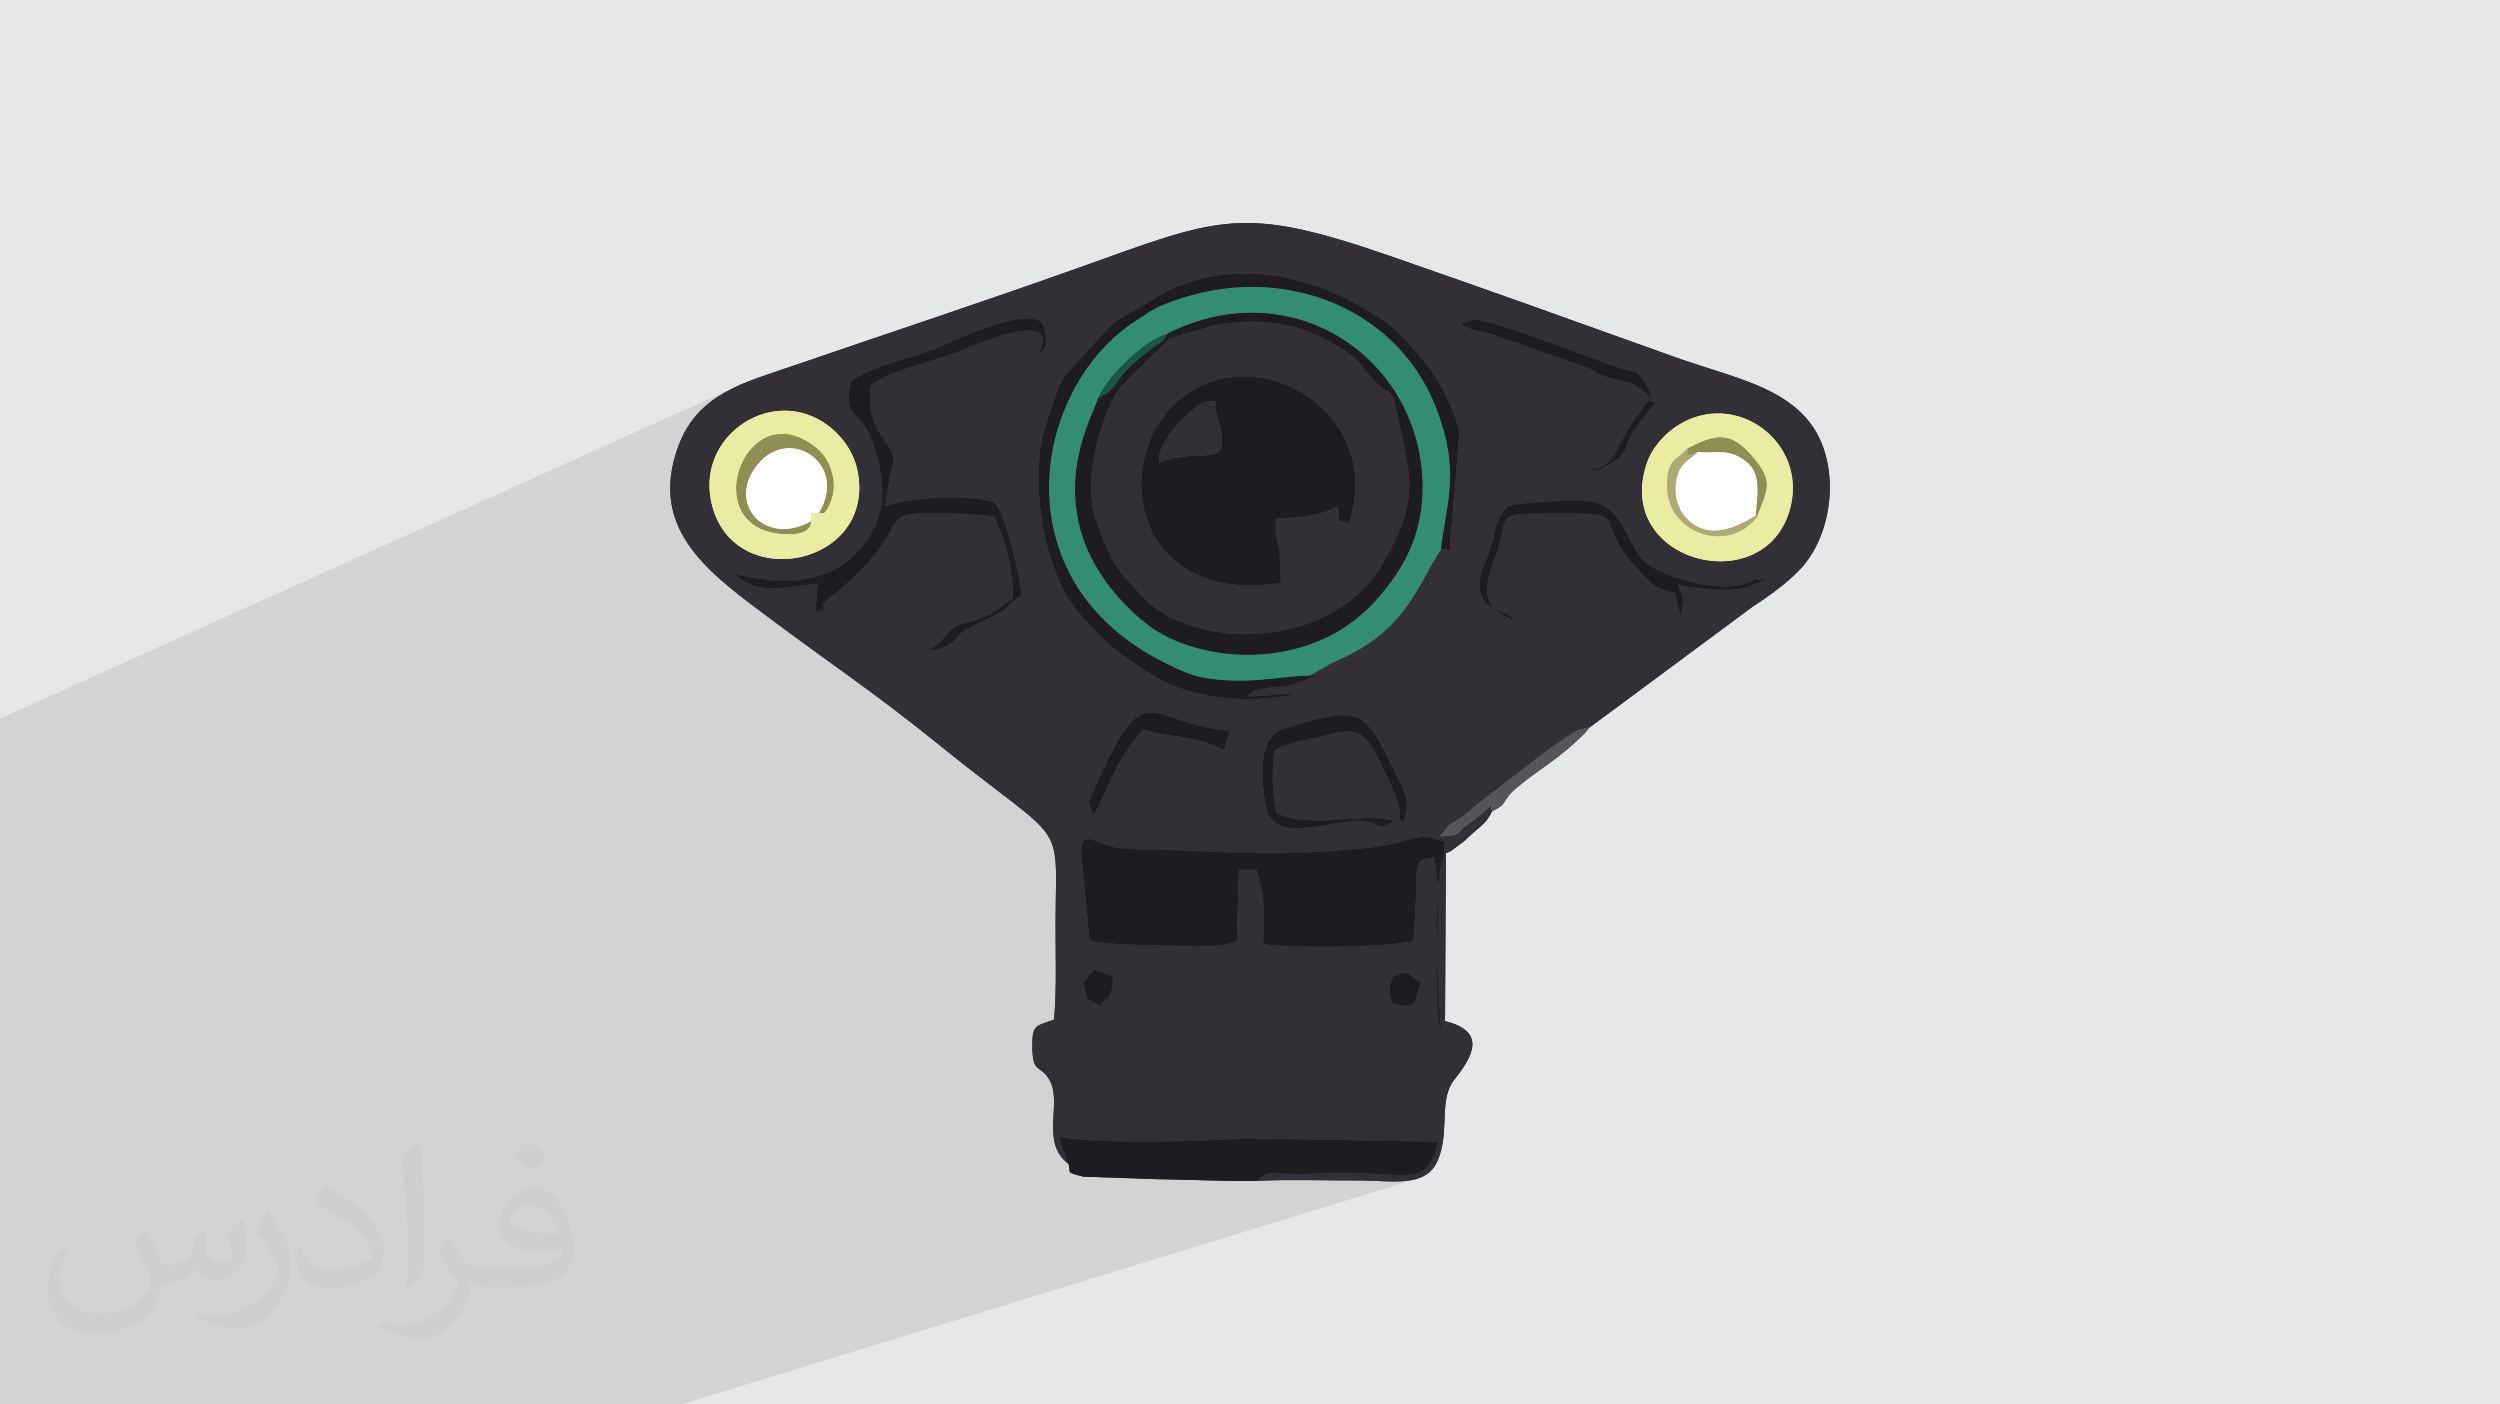
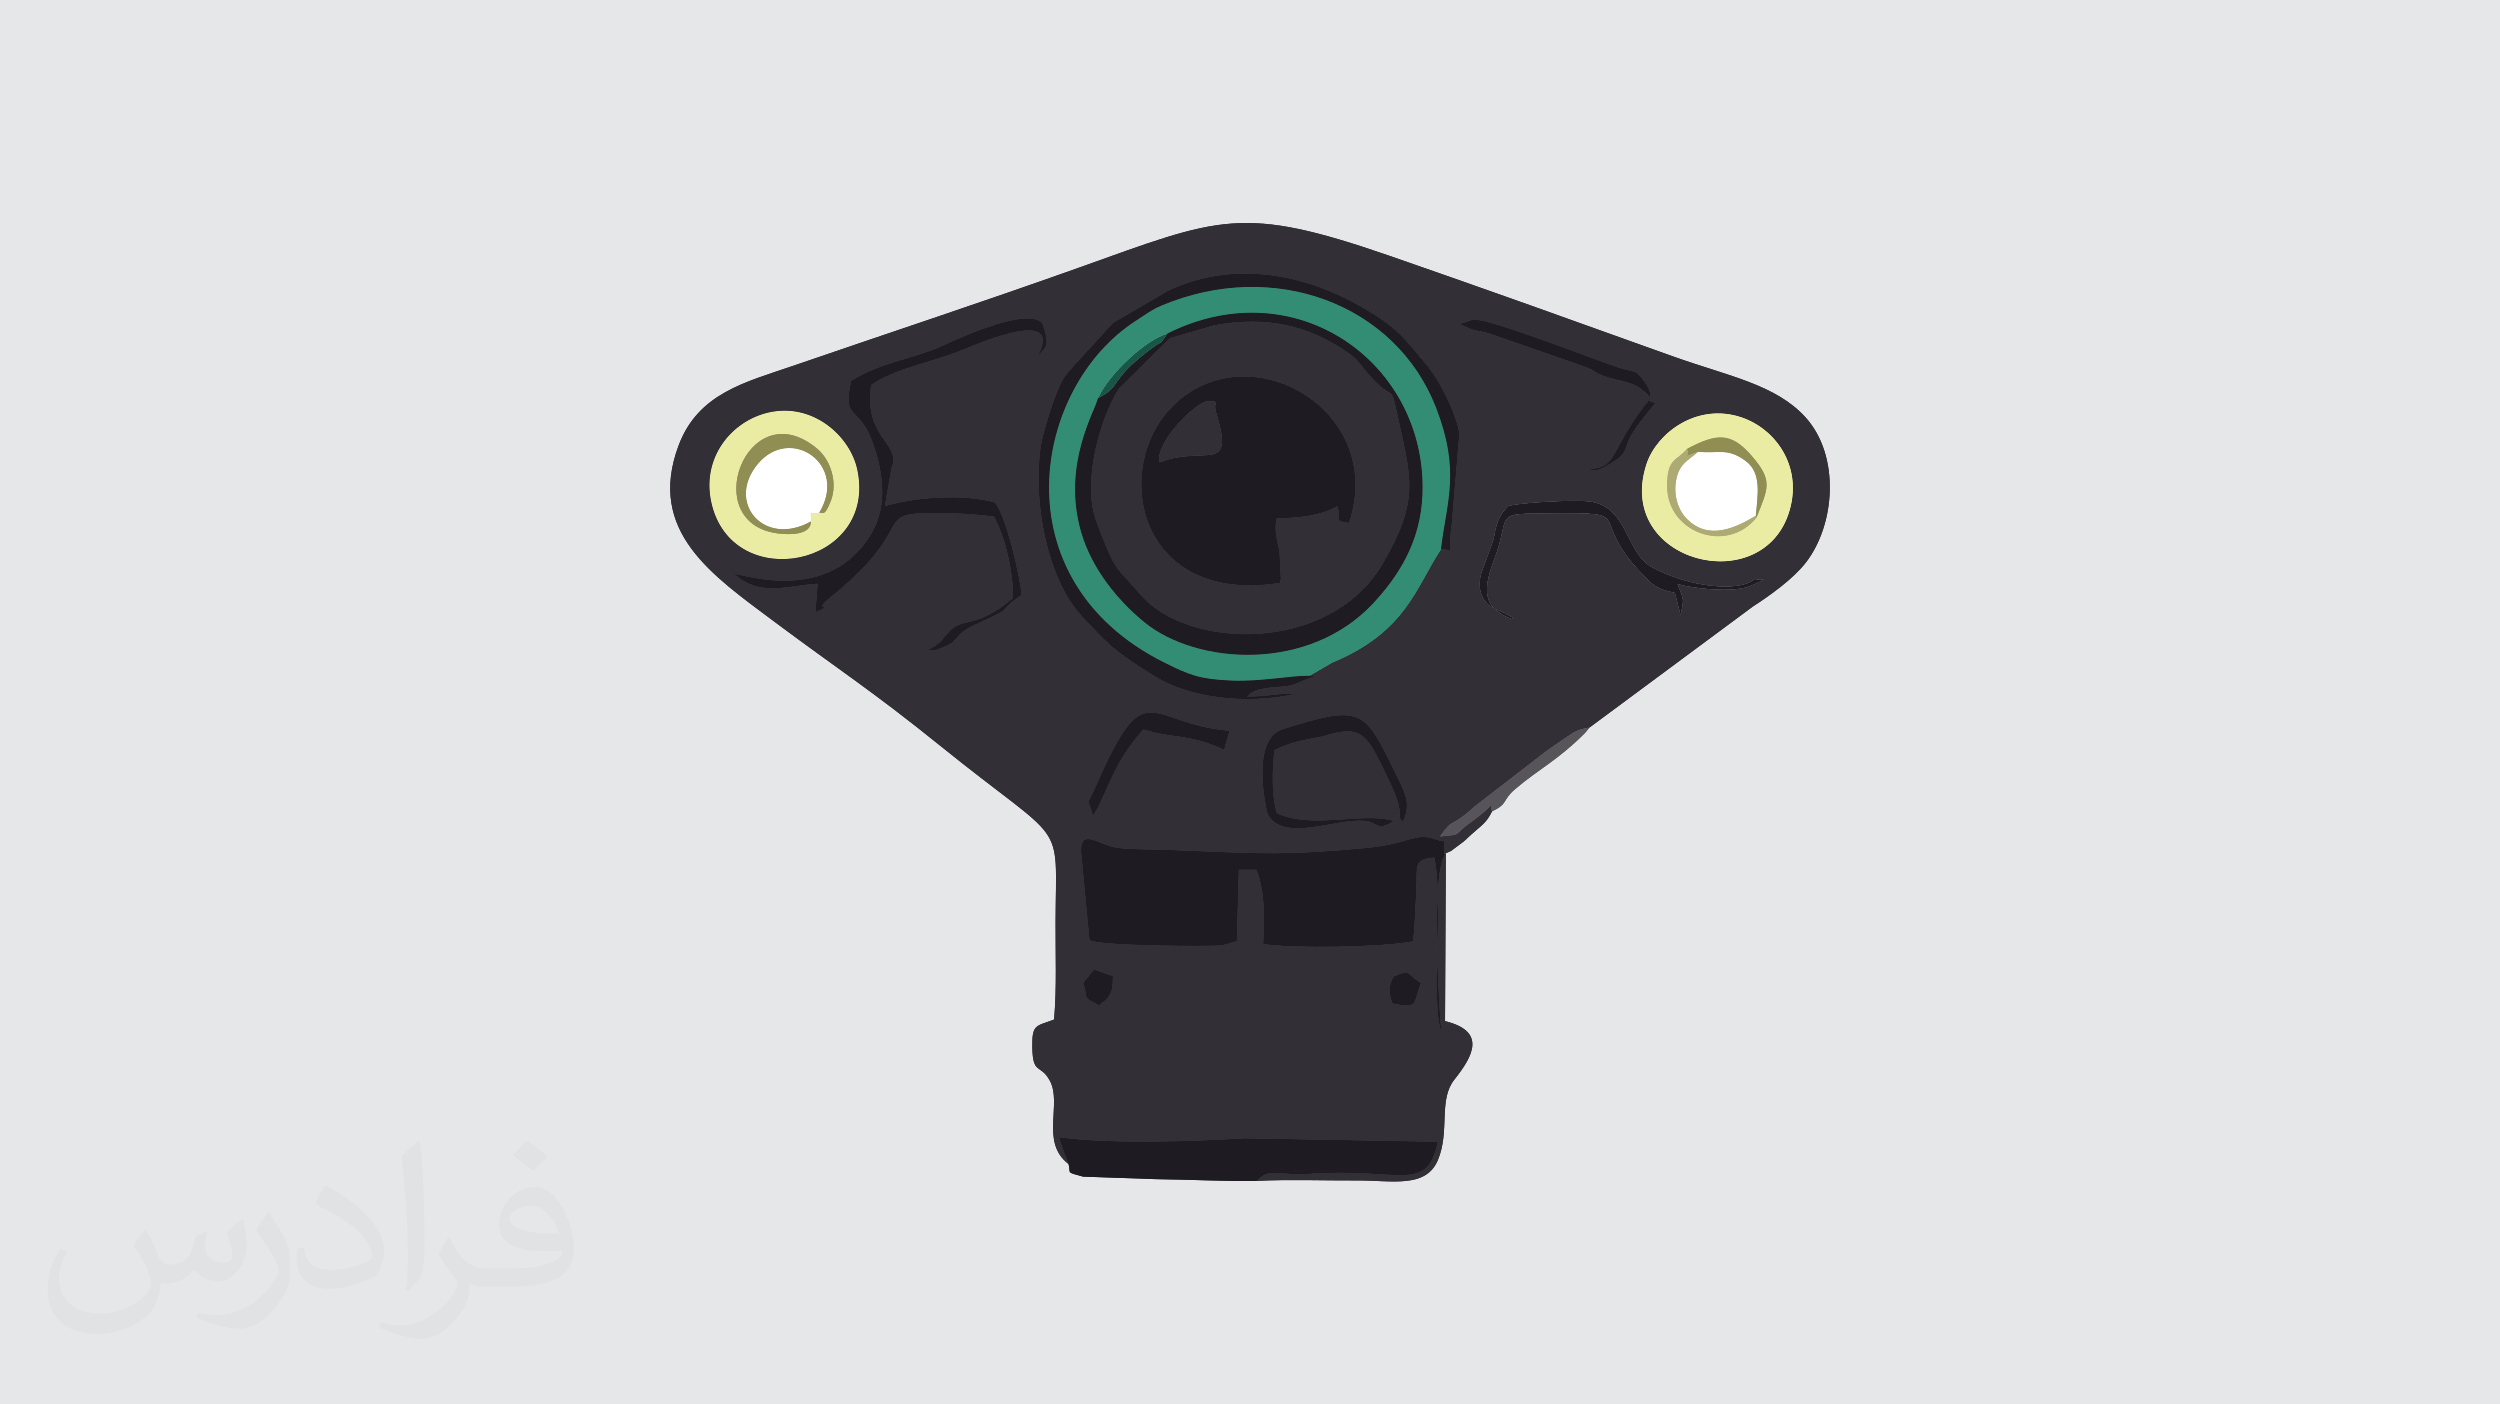
<svg xmlns="http://www.w3.org/2000/svg" xml:space="preserve" width="94.192mm" height="52.917mm" version="1.0" style="shape-rendering:geometricPrecision; text-rendering:geometricPrecision; image-rendering:optimizeQuality; fill-rule:evenodd; clip-rule:evenodd" viewBox="0 0 9404.92 5283.66">
  <defs>
    <style type="text/css">
   
    .fil11 {fill:#185747}
    .fil5 {fill:#1E1C22}
    .fil3 {fill:#332F37}
    .fil4 {fill:#338C74}
    .fil9 {fill:#58555A}
    .fil8 {fill:#918E53}
    .fil10 {fill:#ADAB73}
    .fil6 {fill:#EAECA3}
    .fil7 {fill:white}
    .fil2 {fill:#373435;fill-opacity:0.031}
    .fil1 {fill:#2B2A29;fill-opacity:0.102}
    .fil0 {fill:#E6E7E8}
   
  </style>
  </defs>
  <g id="Layer_x0020_1">
    <polygon class="fil0" points="-0,0 9404.92,0 9404.92,5283.66 -0,5283.66 " />
-     <polygon class="fil1" points="-0,5124.69 -0,5084.11 -0,4961.01 -0,4952.28 -0,4948.34 -0,4888.2 -0,4800.61 -0,4794.61 -0,4608.71 -0,4607.96 -0,4595.17 -0,4592.61 -0,4590.28 -0,4572.9 -0,4564 -0,4539.52 -0,4535.63 -0,4482.16 -0,4465.69 -0,4465.53 -0,4462.22 -0,4444.54 -0,4419.74 -0,4412.98 -0,4412.86 -0,4412.56 -0,4412.01 -0,4411.34 -0,4394.16 -0,4387 -0,4375.29 -0,4325.63 -0,4263.48 -0,4241.03 -0,4220.77 -0,4184.71 -0,4176.69 -0,4170.34 -0,4155.08 -0,4151.38 -0,4144.6 -0,4117.6 -0,4079.62 -0,4068.6 -0,4068.38 -0,3978.23 -0,3937.62 -0,3914.17 -0,3911.77 -0,3874.11 -0,3858.83 -0,3846.38 -0,3846.35 -0,3827.15 -0,3814.67 -0,3807.25 -0,3806.42 -0,3791.71 -0,3730.31 -0,3689.84 -0,3679.44 -0,3593.1 -0,3571.8 -0,3544.75 -0,3542.47 -0,3524.66 -0,3509.44 -0,3507.48 -0,3505.91 -0,3463.13 -0,3457.55 -0,3454.05 -0,3436.13 -0,3419.05 -0,3417 -0,3388.05 -0,3375.97 -0,3372.8 -0,3361.76 -0,3336.31 -0,3330.96 -0,3317.27 -0,3287.35 -0,3263.66 -0,3261.51 -0,3253.44 -0,3235.45 -0,3223.13 -0,3201.08 -0,3194.19 -0,3188.11 -0,3179.5 -0,3168.81 -0,3159.27 -0,3156.98 -0,3150.71 -0,3149.49 -0,3131.04 -0,3053.73 -0,3049.1 -0,3041.91 -0,3030.31 -0,3016.34 -0,3016.08 -0,2944.53 -0,2919.13 -0,2898.31 -0,2891.84 -0,2873.68 -0,2873.26 -0,2850.64 -0,2838.13 -0,2833.3 -0,2815.15 -0,2703.19 2772.15,1453.36 2757.17,1460.48 2742.46,1467.93 2728.04,1475.75 2713.94,1483.95 2700.17,1492.59 2686.75,1501.69 2673.7,1511.27 2661.04,1521.39 2648.79,1532.05 2636.96,1543.31 2625.58,1555.2 2614.64,1567.74 2604.2,1580.96 2594.24,1594.91 2584.81,1609.59 2575.91,1625.08 2567.56,1641.38 2559.79,1658.52 2552.61,1676.54 2544.47,1700.3 2838.86,1569.21 2851.17,1564.08 2863.7,1559.52 2876.44,1555.55 2889.36,1552.16 2904.92,1548.94 2920.33,1546.67 2935.57,1545.3 2936.49,1545.27 3268.79,1397.55 3279.82,1392.73 3290.84,1388.15 3301.82,1383.81 3312.79,1379.66 3323.76,1375.71 3334.7,1371.91 3345.64,1368.25 3356.58,1364.71 3367.52,1361.27 3378.46,1357.9 3389.4,1354.59 3400.34,1351.3 3411.31,1348.03 3422.28,1344.74 3433.27,1341.42 3444.29,1338.03 3455.32,1334.58 3466.38,1331.01 3477.48,1327.33 3488.6,1323.5 3499.75,1319.49 3510.95,1315.31 3522.19,1310.91 3522.89,1310.62 3590.06,1280.82 3600.57,1276.19 3611.74,1271.35 3623.53,1266.32 3635.88,1261.18 3648.69,1255.95 3661.92,1250.68 3675.49,1245.42 3689.33,1240.21 3703.38,1235.11 3717.59,1230.14 3731.86,1225.36 3746.15,1220.82 3760.38,1216.57 3774.49,1212.62 3788.39,1209.06 3802.05,1205.91 3815.38,1203.23 3828.31,1201.04 3840.8,1199.41 3852.75,1198.39 3864.11,1198 3874.81,1198.3 3884.79,1199.33 3893.96,1201.14 3902.28,1203.78 3909.68,1207.28 3916.07,1211.71 3921.41,1217.09 3927.33,1234.89 3931.77,1250.19 3934.84,1263.23 3936.65,1274.29 3937.3,1283.64 3936.89,1291.53 3936.37,1294.11 4418.3,1083.29 4395.02,1093.78 4187.08,1214.91 4165.94,1238.06 4369.56,1149.31 4409.41,1133.64 4449.4,1120 4489.45,1108.37 4529.51,1098.73 4569.51,1091.03 4609.4,1085.27 4649.11,1081.41 4688.57,1079.44 4727.73,1079.32 4766.53,1081.03 4804.91,1084.55 4842.79,1089.86 4880.11,1096.92 4916.83,1105.72 4952.87,1116.22 4988.18,1128.41 5022.68,1142.26 5056.33,1157.75 5089.05,1174.84 5120.78,1193.52 5151.47,1213.76 5181.05,1235.54 5209.45,1258.83 5236.62,1283.61 5262.5,1309.85 5265.34,1313.05 5502.19,1214.41 5503.66,1213.85 5504.9,1213.92 5505.84,1214.82 5540.54,1202.8 5546.71,1202.41 5554.88,1202.99 5564.92,1204.49 5576.7,1206.84 5590.09,1210.01 5604.97,1213.91 5621.22,1218.5 5638.7,1223.72 5657.3,1229.5 5676.86,1235.79 5697.28,1242.54 5718.42,1249.68 5740.17,1257.16 5762.39,1264.92 5784.95,1272.89 5807.73,1281.03 5830.59,1289.27 5853.42,1297.56 5876.08,1305.83 5898.45,1314.03 5920.41,1322.11 5941.81,1330 5962.54,1337.64 5982.47,1344.98 6001.47,1351.96 6019.43,1358.52 6036.19,1364.6 6051.65,1370.16 6065.67,1375.11 6078.12,1379.41 6088.88,1383.01 6097.83,1385.83 6116.38,1390.92 6130.39,1394.09 6141.01,1396.41 6149.44,1398.99 6156.85,1402.95 6164.4,1409.36 6173.26,1419.34 6184.64,1433.98 6201.36,1460.62 6207.76,1479.7 6207.79,1492.72 6205.4,1501.21 6204.53,1506.68 6209.13,1510.64 6223.17,1514.63 6250.59,1520.14 6211.6,1535.57 6206.95,1541.36 6191.98,1559.43 6191.11,1560.49 6190.21,1561.62 6189.3,1562.78 6188.38,1563.99 6187.46,1565.19 6186.55,1566.38 6185.67,1567.52 6184.8,1568.59 6166.75,1591.4 6152.54,1611.29 6141.56,1628.55 6133.27,1643.5 6127.11,1656.45 6122.52,1667.71 6122.08,1668.9 6361.19,1575.11 6374.26,1570.25 6387.63,1566.03 6401.29,1562.45 6415.21,1559.57 6429.39,1557.39 6443.79,1555.96 6458.41,1555.32 6473.24,1555.48 6488.24,1556.47 6503.39,1558.34 6518.7,1561.11 6534.14,1564.8 6549.67,1569.45 6561.65,1573.72 6573.44,1578.53 6585.03,1583.89 6596.41,1589.79 6607.55,1596.21 6618.41,1603.13 6628.99,1610.55 6639.26,1618.45 6649.19,1626.82 6658.76,1635.63 6667.96,1644.9 6676.75,1654.61 6685.12,1664.72 6693.03,1675.23 6700.48,1686.15 6707.43,1697.44 6713.86,1709.1 6719.75,1721.11 6725.08,1733.47 6729.82,1746.15 6733.96,1759.15 6737.46,1772.45 6740.32,1786.04 6742.48,1799.91 6743.96,1814.04 6744.71,1828.43 6744.71,1843.06 6743.95,1857.91 6742.39,1872.97 6740.02,1888.24 6736.81,1903.7 6732.75,1919.33 6722.29,1949.75 6709.31,1977.4 6694.03,2002.31 6676.63,2024.54 6657.36,2044.14 6636.4,2061.14 6613.98,2075.61 6590.3,2087.57 6565.57,2097.08 6335.66,2182.64 6336.67,2182.94 6350.77,2186.78 6364.89,2190.3 6379,2193.5 6393.06,2196.35 6407.03,2198.87 6420.88,2201.03 6434.58,2202.83 6448.07,2204.25 6461.34,2205.31 6474.33,2205.99 6487.03,2206.29 6499.38,2206.18 6511.36,2205.68 6522.92,2204.77 6529.72,2203.96 6602.55,2177.08 6608.33,2179.54 6616.96,2180.06 6625.89,2179.76 6632.53,2179.75 6634.28,2181.14 6628.58,2185.03 6612.85,2192.55 6584.49,2204.81 6325.47,2300.22 6324.61,2304.72 6322.53,2316.14 5158.86,2744.18 5166.91,2754.98 5175.05,2767.06 5183.24,2780.27 5191.55,2794.63 5200.06,2810.16 5208.82,2826.86 5217.93,2844.78 5227.44,2863.92 5237.43,2884.31 5247.97,2905.97 5254.47,2919.18 5260.72,2931.78 5266.65,2943.87 5272.18,2955.54 5277.22,2966.84 5281.69,2977.88 5285.52,2988.75 5288.61,2999.51 5290.9,3010.25 5292.28,3021.07 5292.69,3032.04 5292.04,3043.24 5290.25,3054.76 5287.24,3066.68 5282.91,3079.09 5277.2,3092.06 3971.25,3554.57 3971.3,3560.9 3971.4,3572.36 3971.5,3583.83 3971.6,3595.3 3971.68,3606.77 3971.75,3618.25 3971.8,3629.72 3971.84,3641.2 3971.84,3652.68 3971.82,3664.15 3971.77,3675.63 3971.68,3687.09 3971.55,3698.51 4115.23,3648.39 4129.03,3652.04 4138.74,3654.98 4145.7,3657.44 4151.27,3659.69 4156.77,3661.97 4163.56,3664.51 4172.97,3667.59 4186.36,3671.42 4186.32,3681.4 4186.16,3690.62 4185.79,3699.17 4185.17,3707.11 4184.24,3714.52 4182.9,3721.47 4181.12,3728.04 4178.81,3734.3 4175.94,3740.31 4172.41,3746.17 4168.17,3751.93 4163.17,3757.68 4157.32,3763.48 4150.58,3769.42 4142.86,3775.55 4134.11,3781.97 3901.57,3861.91 3898.49,3864.06 3890.86,3874.6 3886.08,3889.77 3883.74,3911.21 3883.45,3940.54 3884.11,3958.41 3885.37,3973.17 3887.19,3985.23 3889.54,3994.93 3892.4,4002.67 3895.73,4008.8 3899.52,4013.71 3903.72,4017.77 3908.3,4021.35 3913.26,4024.83 3918.54,4028.57 3924.12,4032.96 3929.97,4038.37 3936.06,4045.17 3942.37,4053.73 3948.86,4064.44 3956.48,4081.57 3961.42,4099.84 3961.54,4100.65 5279.45,3660.1 5288.93,3658.6 5295.9,3660.36 5302.7,3665.3 5311.67,3673.35 5325.15,3684.44 5345.48,3698.49 5336.32,3724.37 5330.05,3745.46 5324.62,3761.82 5317.95,3773.49 5307.97,3780.52 3961.81,4224.41 3961.53,4245.19 3962.43,4266.39 3965,4287.19 3969.72,4307.42 3977.09,4326.89 3987.58,4345.45 4001.68,4362.92 4019.87,4379.14 4022.31,4390.92 4023.12,4399.38 4023.74,4405.33 4025.61,4409.61 4030.17,4413.03 4038.86,4416.41 4053.12,4420.58 4074.39,4426.35 4346.87,4435.84 4358.6,4435.98 4370.37,4436.14 4382.19,4436.34 4394.03,4436.57 4405.9,4436.81 4417.8,4437.08 4429.72,4437.37 4441.68,4437.68 4453.64,4437.99 4465.62,4438.32 4477.61,4438.66 4489.61,4439 4501.61,4439.34 4513.63,4439.68 4525.64,4440.02 4537.64,4440.35 4549.64,4440.67 4561.63,4440.98 4573.62,4441.28 4585.59,4441.56 4597.53,4441.82 4609.46,4442.05 4621.36,4442.25 4633.24,4442.43 4645.08,4442.58 4656.89,4442.7 4668.66,4442.78 4680.4,4442.82 4692.1,4442.81 4703.75,4442.76 4715.34,4442.67 4726.89,4442.52 4738.29,4441.98 4749.76,4441.48 4761.31,4441.05 4772.93,4440.68 4784.62,4440.36 4796.37,4440.1 4808.17,4439.88 4820.02,4439.71 4831.91,4439.57 4843.86,4439.48 4855.83,4439.42 4867.84,4439.4 4879.86,4439.4 4891.91,4439.43 4903.99,4439.49 4916.07,4439.56 4928.15,4439.65 4940.23,4439.75 4952.31,4439.87 4964.39,4439.99 4976.45,4440.12 4988.49,4440.24 5000.51,4440.37 5012.49,4440.48 5024.45,4440.59 5036.37,4440.69 5048.24,4440.78 5060.06,4440.84 5071.83,4440.89 5083.54,4440.91 5095.2,4440.9 5106.78,4440.86 5130.9,4441.08 5154.9,4441.81 5178.65,4442.78 5202.04,4443.76 5224.94,4444.48 5247.23,4444.7 5268.77,4444.16 5289.47,4442.61 5309.18,4439.81 5327.79,4435.49 2562.18,5283.66 2378.17,5283.66 2039.51,5283.66 1676.84,5283.66 1403.9,5283.66 1222.94,5283.66 749.56,5283.66 573.43,5283.66 422.63,5283.66 317.71,5283.66 -0,5283.66 -0,5265.28 -0,5203.2 -0,5199.29 " />
    <path class="fil2" d="M548.54 4627.69c17.95,27.21 29.6,53.36 40.96,82.43 8.45,16.91 12.93,48.09 52.57,48.09 11.61,0 28.28,-3.42 43.06,-11.61 16.63,-8.73 29.32,-21.94 35.94,-42l15.85 -53.36 38.57 -19.02 2.64 2.64c-5.27,20.09 -6.59,39.36 -6.59,54.43 0,44.63 38.57,61.56 69.22,61.56 17.95,0 34.09,-8.73 34.09,-25.11 0,-21.13 -8.98,-57.06 -20.62,-89.29 17.95,-17.95 35.94,-35.94 56.53,-50.47l3.17 1.6c8.98,38.04 14,75.56 14,100.66 0,24.57 -10.83,51.79 -19.81,69.49 -18.49,34.87 -51.25,62.62 -90.87,62.62 -30.1,0 -63.65,-15.07 -86.66,-43.06l-1.32 0c-21.66,26.96 -55.22,51.25 -108.86,51.25l-16.63 0c-2.64,35.41 -10.29,60.49 -21.94,82.95 -31.95,62.34 -126.81,106.47 -216.1,106.47 -124.17,0 -186.51,-71.59 -186.51,-166.96 0,-58.91 19.27,-113.6 48.88,-152.42l24.29 10.04c-18.49,35.41 -30.91,68.68 -30.91,101.45 0,89.29 72.66,131.83 156.4,131.83 77.68,0 173.83,-49.41 191.28,-106.72 -6.59,-62.62 -30.1,-91.93 -66.04,-148.99 10.83,-19.02 24.83,-38.04 42.28,-58.38l3.17 0 0 0 0 0 -0.02 -0.09zm1432.13 -336.04c26.15,16.39 51.79,35.66 76.87,57.85 -14,19.81 -31.45,37.79 -53.11,53.64 -25.11,-20.34 -50.19,-37.79 -75.84,-56.27 17.42,-19.55 34.62,-38.29 52.04,-55.22l0 0 0 0 0 0 0 0 0 0 0.03 0zm13.47 244.11c-42.28,0 -76.87,27.75 -76.87,48.34 0,44.13 84.53,57.85 185.72,57.31 -12.68,-51.79 -57.06,-105.68 -108.86,-105.68l0.01 0.03zm-94.86 236.19c54.96,0 103.04,-1.6 139.74,-10.83 40.96,-10.29 75.56,-30.91 75.56,-45.17 0,-3.7 0,-8.19 -1.32,-11.89 -22.98,2.11 -49.41,2.11 -72.38,2.11 -74.49,0 -131.55,-16.91 -154.02,-58.66 -5.55,-11.61 -9.51,-24.57 -9.51,-39.36 0,-40.43 17.42,-79.79 48.09,-107 25.61,-22.45 53.89,-36.44 82.67,-36.44 52.04,0 93.51,41.75 122.57,107.54 15.85,35.94 26.68,77.4 26.68,129.72 0,34.87 -9.51,64.19 -31.17,85.85 -40.43,39.11 -114.92,53.89 -229.04,53.89l-51.79 0 0 0 -13.47 0c-28.28,0 -48.62,-5.02 -64.72,-17.42l-2.64 0c0.79,6.59 1.32,12.93 1.32,19.02 0,25.61 -8.45,58.38 -25.61,84.53 -50.72,75.3 -105.68,108.04 -153.24,108.04 -48.09,0 -107,-18.49 -160.11,-42.54l9.51 -18.49c17.17,7.13 40.96,11.89 73.7,11.89 85.85,0 198.66,-82.43 212.66,-163 -3.17,-6.59 -8.98,-15.32 -17.17,-24.57 -25.11,-29.85 -40.96,-54.68 -55.75,-80.83 12.68,-25.11 24.29,-45.17 35.13,-63.4l4.49 -0.53c36.72,74.77 69.99,117.55 144.23,117.55l11.61 0 0 0 53.89 0 0 0 0 0 0 0 0 0 0 0 0.09 0.01zm-371.98 79c6.34,-34.34 6.87,-72.91 6.87,-108.86l0 -53.36c0,-99.6 -12.68,-244.36 -22.98,-338.68 17.95,-19.27 43.06,-42 62.87,-57.31l5.81 1.6c13.47,118.62 16.63,256 16.63,383.06 0,33.3 -1.32,65.79 -4.49,89.55 -1.85,30.1 -19.27,52.83 -56.53,87.7l-8.19 -3.7zm-382.8 -157.19c1.85,46.77 24.83,83.49 105.15,83.49 49.93,0 92.19,-12.93 138.96,-35.13 8.45,-3.7 12.93,-8.73 12.93,-12.93 0,-29.32 -22.45,-68.15 -60.23,-103.55 -36.72,-33.3 -85.34,-62.62 -130.76,-82.18 -15.6,-6.59 -20.62,-13.47 -20.62,-20.09 0,-13.47 17.95,-41.75 32.77,-62.09l5.02 -0.53c52.04,27.21 110.17,67.64 153.24,112.53 39.11,41.47 63.4,83.49 63.4,129.19 0,33.81 -10.29,65.51 -26.96,95.11 -57.06,28.79 -117.83,50.72 -178.06,50.72 -73.17,0 -123.1,-34.34 -123.1,-114.92 0,-8.73 0,-22.19 3.17,-39.64l25.11 0 0 0 0 0 0 0 0 0 0 0 -0.02 0zm-132.37 -132.9l45.45 73.45c16.63,27.21 32.23,56.81 32.23,103.55l0 59.7c0,48.34 -30.91,100.13 -80.83,151.38 -39.11,34.62 -73.7,49.41 -105.68,49.41 -47.55,0 -101.98,-14.79 -164.85,-41.75l7.13 -18.49c19.81,5.27 42.79,9.77 71.06,9.77 90.36,-0.53 182.8,-66.57 225.08,-147.15 5.02,-9.26 6.87,-17.95 6.87,-24.04 0,-9.26 -5.02,-19.55 -8.98,-28.79 -22.98,-43.31 -48.62,-82.95 -76.87,-119.68 14.79,-23.25 29.6,-45.7 45.7,-67.9l3.7 0.53 0 0 0 0 0 0 0 0 0 0 -0.02 0.01z" />
    <g id="_2168533131728">
      <path class="fil3" d="M4075.16 3697.46l40.07 -49.08c43.45,10.9 28.94,11.56 71.13,23.04 0.04,55.34 -2.75,75.47 -52.25,110.55 -68.09,-37.33 -37.12,-16.18 -58.95,-84.51zm1162.48 76.72c-9.88,-31.54 -18.13,-62.13 5.92,-101.03 69.13,-26.55 36.47,-16.03 101.92,25.33 -30.11,75.43 -7.36,99.34 -107.84,75.7zm-443.02 -952.17c-9.07,69.33 -11.82,173.78 8.96,237.16 130.16,62.22 323.05,-5.53 440.25,29.19 -69.08,41.45 -51.43,6.12 -109.39,-0.2 -107.47,-11.72 -312.32,85.68 -366.01,-28.72 -1.63,-3.48 -68.8,-276.53 58.56,-316.57 296.19,-93.13 305.31,-74.73 420.98,163.09 35.11,72.18 63.52,115.23 29.23,186.09 -26.96,-35.37 0.21,2.5 -16.98,-70.2 -5.49,-23.17 -24.91,-65.39 -33.51,-83.36 -79.94,-166.85 -95.56,-208.75 -218.64,-177.83 -48.11,12.08 -5.27,4.79 -39.67,11 -61.21,11.06 -113.55,19.44 -173.78,50.35zm-682.85 246.78c-20.01,-73.29 -23.83,-32.16 6.38,-101.19 196.6,-449.2 192.03,-243.42 507.32,-218.43l-20.23 71.6c-132.6,-61.7 -190.86,-41.27 -303.97,-76.7 -97.25,108.37 -120.41,187.89 -166.87,285.41 -2.26,4.77 -4.52,8.62 -6.76,12.98l-15.88 26.33zm1577.29 -738.79c-7.4,-15.69 41.2,15.17 -29.37,-23.8 -26.8,-14.79 -35.08,-10.78 -58.91,-29.81 -31.79,-25.34 -42.64,-71.44 -28.67,-120.14l46.54 -127.85c10.66,-59.61 15.41,-82.48 54.86,-125.04 49.39,-13.57 240.03,-23.6 300.47,-17.78 152.08,14.66 138.24,192.44 242.67,249.27 129.06,70.22 323.41,96.96 385.9,42.24 9.28,10.12 76.66,-12.26 -18.06,27.73 -63.95,27.02 -217.01,9.59 -273.33,-7.41 26.84,67.53 23,53.02 11.36,118.74l-21.85 -85.41c-65.77,-15.02 -76.86,-23.47 -117.53,-65.28 -221.52,-227.63 -12.28,-236.62 -346.92,-234.09 -228.81,1.74 -148.2,-1.84 -214.72,173.29 -43.15,113.57 -45.18,183.34 67.57,225.35zm1043.68 -410.67c-97.31,339.43 -661.2,197.38 -538.52,-174.16 38.39,-116.33 189.17,-230.62 355.45,-175.72 128.53,42.43 231.12,182.24 183.07,349.88zm-4057.04 -30.4c-36.23,-166.82 74.94,-303.95 213.65,-336.77 166.85,-39.47 309.24,86.97 336.13,215.89 76,364.32 -473.63,471.59 -549.78,120.88zm2745.18 178.01c-94.93,143.17 -130.14,310.16 -409.39,426.13l-85.07 49.3 52.27 -1.28c-31.63,-7.21 -86.63,28.22 -121.56,36.53 -33.73,8.04 -46.89,4.14 -80.92,9.06 -63.2,9.16 -64.69,16.27 -86.06,33.36 80.94,1.4 114.55,-13.25 184.82,-9.83 -193.19,42.89 -403.79,12.39 -530.16,-65.93 -157.3,-97.48 -174.31,-119.03 -274.84,-226.46 -127.18,-135.9 -186.74,-426.73 -154.41,-640.7 7.87,-52.02 53.78,-196.86 79.97,-243.89 13.75,-24.71 14.94,-21.31 32.83,-44.58l158.7 -173.75 207.94 -121.13c247.68,-117.32 517.18,-61.79 731.11,63.24 137.57,80.4 155.15,115.55 239.42,214.22 50.19,58.73 114.06,186.92 124.32,260.71l-28.47 339.09c-19.08,140.48 16.05,91.7 -40.51,95.9zm-2143.76 -618.74c-28.51,196.57 104.92,215.02 80.24,302.92 -0.74,2.68 -2.98,6.65 -3.89,9.56l-24.77 143.38c121.58,-35.62 294.47,-45.23 409.19,-15.04 43.42,26.94 105.3,308.06 104.51,349.47 -109.57,75.29 1.96,30.17 -172.61,110.77 -91.87,42.42 -53.6,60.02 -125.51,87.04 -34.65,13.01 -14.33,8.37 -55.78,8.04 71.87,-25 64.5,-80.06 133.66,-98.88 53.86,-14.67 58.54,-11.15 108.66,-38.67 44.87,-24.64 47.39,-33.06 79.79,-55.97 2.95,-97.65 -31.63,-240.74 -71.64,-307.48 -68.68,-9.5 -158.82,-14.55 -244,-13.54 -210.03,2.45 -45.3,54.86 -370.11,316.14 -78.73,63.32 27.64,19.31 -57.19,56.92l8.44 -107.01c-113.79,6.45 -216.85,51.46 -312.86,-36.41 32.58,0.93 357.23,116 515.55,-152.94 63.18,-107.31 41.08,-234.44 7.47,-333.14 -53.8,-158.05 -119.31,-83.5 -84.31,-240.38 120.05,-74.51 232.55,-80.13 354.23,-136.76 70.63,-32.87 314.19,-141.83 365.23,-79.14 35.68,102.14 3.9,85.66 -23.36,132.33 116.94,-199.32 -205.32,-63.11 -276.06,-33.7 -110.15,45.81 -257.69,70.1 -344.86,132.48zm2216.72 -227.97c3.95,-1.9 9.93,-9.08 11.99,-5.4l34.7 -12.02c54.7,-9.61 472.03,157.2 557.29,183.03 56.59,17.14 52.11,1.91 86.81,48.15 61.88,82.49 -28.51,68.07 65.95,86.16 -32.47,-2.14 -10.59,-17.48 -58.61,39.29 -2.28,2.7 -4.91,6.41 -7.18,9.16 -107.38,130.05 -28,121.85 -146.08,186.54 -2.53,1.39 -6.44,3.95 -8.98,5.15l-18.05 7.13c-13.75,3.66 -42.26,-0.02 -42.48,-0.05 120.54,-11.29 75.56,-50.03 217.95,-242.04 21.4,-28.87 0.04,13.35 20,-31.52 -59.67,-66.51 -103.95,-53.33 -175.17,-80.15 -53.73,-20.23 -14.11,-14.45 -78.68,-37.13l-356.33 -124.02c-19.43,-5.53 -37.63,-7.18 -49.55,-10.62 -4.9,-1.42 -8.71,-2.29 -13.48,-3.86l-40.09 -17.77zm-1473.98 3158.92c-6.8,-16.72 -10.01,-25.09 -15.17,-39.45 -1.78,-4.95 -8.53,-24.14 -10.34,-29.39 -1.99,-5.76 -3.6,-11.04 -5.25,-15.89 -1.67,-4.9 -3.55,-10.77 -5.39,-16.12 194.14,26.83 518.43,15.37 697.37,3.98l728.06 12.94c-42.4,196.79 -137.34,96.73 -484.73,120.68 -67.64,4.67 -35.01,1.15 -91.49,-1.15 -61.29,-2.52 -68.97,-6.84 -106.04,27.77 121.1,-6.26 256.73,-1.09 379.88,-1.67 128.76,-0.59 257.53,30.96 302.66,-77.07 45.73,-109.53 0.91,-225.86 61.86,-302.41 71.28,-89.57 120.97,-181.57 -35.17,-220.05l3.25 -630.12c-58.6,51.95 -24.21,615.09 -17.14,667.66 -39.83,-91.77 9.41,-508.31 -26.71,-652.99 -84.11,6.97 -61.55,35.15 -67.67,130.32 -3.84,59.74 -4.66,127.16 -12.29,185.3 -127.9,22.67 -448.6,27.03 -563.52,9.91 6.19,-100 6.01,-201.08 -25.15,-279.54l-66.5 0.02 -7.29 268.21 -33.77 10.37c-3.94,0.88 -9.21,2.98 -14.12,3.82 -4.99,0.86 -9.02,1.74 -14.64,2.41 -30.72,3.62 -468.71,3.03 -492.09,-21.19l-31.77 -335.76c2.39,-84.48 66.35,-20.98 132.76,-10.82 49.32,7.55 125.82,5.89 177.78,7.74 324.45,11.58 423.97,25.45 760.75,-6.33 158.64,-14.99 176.36,-52.92 245.51,-38.18 6.42,1.37 25.29,10.23 49.49,13.32l0.7 47.01c40.54,-19.12 9.74,-0.84 52.81,-31.98 31.56,-22.82 24.55,-19.93 49.24,-41.89 41.18,-36.66 56.15,-43.54 77.11,-86.1 -10.58,-36.69 12.19,-24.59 -74.8,37.15 -82.32,58.43 -28.51,47.46 -121.06,57.28 54.32,-77.39 32.65,-24.27 131.85,-114.35l267.19 -206.18c26.5,-19.13 41.67,-29.03 72.41,-50.13 36.98,-25.4 46.64,-31.82 91.31,-39.49l613.94 -454.75c60.76,-39.27 150.74,-102.42 199.82,-165.79 111.24,-143.69 129.15,-401.47 -0.72,-545.61 -112.49,-124.83 -292.63,-155.89 -499.84,-230.19 -346.95,-124.38 -712.91,-256.15 -1065.67,-378.11 -557.84,-192.86 -635.87,-145.67 -1168.9,44.75 -353.53,126.28 -711.96,244.25 -1074.57,369.04 -180.56,62.16 -357.79,103.3 -431.22,300.4 -120.29,322.76 127.95,488.21 358.5,660.66 234.38,175.26 368.72,260.49 625.76,468.08 480.92,388.44 435.71,262.67 434.06,664.21 -0.51,121.42 4.8,245.09 -5.57,365.92 -67.47,26.42 -83.53,14.92 -81.91,105.13 1.89,104.19 30.35,60.44 65.41,123.89 48.67,88.07 -37.78,231.89 71.01,314.7z" />
      <path class="fil3" d="M4814.51 2192.81c-535.04,83.95 -635.78,-430.81 -403,-664.3 282.97,-283.85 806.92,12.53 663.16,438.92 -63.47,-11.57 -23.57,-3.67 -43.96,-63.36 -59.79,35.67 -146.69,45 -227.96,45.59 -10.43,47.02 2.68,86.53 10.21,120.29l5.54 108.01c-0.41,-2.16 -1.99,10.14 -3.98,14.87zm-247.21 -969.01l-165.7 48.33 -193.1 189.8c-71.13,113.39 -138.12,352.85 -84.97,497.26 74.57,202.62 74.62,169 166.36,277.44 175.36,207.26 712.36,224.88 911.93,-116.15 142.27,-243.12 106.84,-323.54 51.57,-577.14 -24.1,-110.66 -10.25,-18.42 -118.96,-152.89 -32.99,-40.82 -35.24,-45.52 -79.44,-74.69 -132.41,-87.33 -285.81,-129.9 -487.69,-91.96z" />
      <path class="fil4" d="M4130.24 1498.15c42.79,-93.76 181.26,-221.28 262.16,-243.57 484.39,-242.3 976.22,113.25 958.66,604.51 -6.31,176.84 -88.57,306.02 -184.45,409.35 -242.29,261.16 -663.75,232.96 -860.99,72.38 -95.79,-77.99 -197.14,-197.7 -238.11,-338.89 -74.53,-256.83 55.76,-460.4 62.73,-503.79zm796.19 1044.22l85.07 -49.3c279.25,-115.97 314.46,-282.96 409.39,-426.13 21.45,-181 75.03,-293.98 -18.71,-534.56 -151.37,-388.46 -608.44,-561.09 -1032.62,-383.07 -38.52,16.16 -60.06,33.87 -95.48,56.5 -389.9,249.27 -519.84,975.72 107.23,1287.59 92.86,46.16 130.71,62.13 253.77,67.15 107.15,4.38 224.04,-19.62 291.35,-18.18z" />
      <path class="fil5" d="M5439.38 3211.21l-5.67 1.28 -0.7 -47.01c-24.19,-3.09 -43.06,-11.95 -49.49,-13.32 -69.15,-14.74 -86.87,23.19 -245.51,38.18 -336.78,31.78 -436.3,17.91 -760.75,6.33 -51.96,-1.85 -128.47,-0.19 -177.78,-7.74 -66.41,-10.15 -130.37,-73.66 -132.76,10.82l31.77 335.76c23.37,24.21 461.36,24.81 492.09,21.19 5.62,-0.67 9.65,-1.55 14.64,-2.41 4.91,-0.85 10.17,-2.95 14.12,-3.82l33.77 -10.37 7.29 -268.21 66.5 -0.02c31.16,78.46 31.34,179.54 25.15,279.54 114.92,17.12 435.62,12.76 563.52,-9.91 7.63,-58.14 8.45,-125.56 12.29,-185.3 6.12,-95.18 -16.45,-123.35 67.67,-130.32 36.12,144.68 -13.12,561.22 26.71,652.99 -7.07,-52.57 -41.46,-615.71 17.14,-667.66z" />
      <path class="fil5" d="M4362.08 1739.57c-19.01,-76.16 143.83,-233.34 183.65,-230.59 51.39,3.55 15.83,-1.24 28.74,40.64 74.24,241.06 -41.67,122.58 -212.39,189.95zm452.44 453.24c2,-4.72 3.57,-17.02 3.98,-14.87l-5.54 -108.01c-7.54,-33.76 -20.65,-73.27 -10.21,-120.29 81.28,-0.59 168.18,-9.92 227.96,-45.59 20.39,59.69 -19.51,51.79 43.96,63.36 143.76,-426.38 -380.18,-722.77 -663.16,-438.92 -232.78,233.5 -132.04,748.26 403,664.3z" />
      <path class="fil5" d="M4567.31 1223.8c201.88,-37.94 355.28,4.63 487.69,91.96 44.2,29.17 46.45,33.87 79.44,74.69 108.71,134.47 94.86,42.23 118.96,152.89 55.27,253.6 90.7,334.01 -51.57,577.14 -199.57,341.03 -736.56,323.41 -911.93,116.15 -91.74,-108.44 -91.79,-74.82 -166.36,-277.44 -53.15,-144.41 13.84,-383.87 84.97,-497.26l193.1 -189.8 165.7 -48.33zm-174.91 30.78c-35.23,51.48 -7.17,16.76 -69.92,64.3 -153.01,115.86 -101.35,136.17 -192.24,179.27 -6.97,43.38 -137.25,246.96 -62.73,503.79 40.97,141.19 142.31,260.9 238.11,338.89 197.24,160.58 618.69,188.78 860.99,-72.38 95.88,-103.33 178.14,-232.51 184.45,-409.35 17.56,-491.27 -474.27,-846.82 -958.66,-604.51z" />
      <path class="fil5" d="M4019.87 4379.14c9.94,36.56 -12.83,28.96 54.52,47.21l272.48 9.5c124.94,1.26 257.12,8.53 380.02,6.68 37.07,-34.61 44.75,-30.28 106.04,-27.77 56.48,2.3 23.85,5.82 91.49,1.15 347.38,-23.94 442.33,76.11 484.73,-120.68l-728.06 -12.94c-178.95,11.38 -503.24,22.85 -697.37,-3.98 1.84,5.34 3.72,11.21 5.39,16.12 1.65,4.84 3.27,10.12 5.25,15.89 1.82,5.24 8.57,24.43 10.34,29.39 5.15,14.36 8.37,22.73 15.17,39.45z" />
      <path class="fil5" d="M4926.43 2542.37c-67.31,-1.44 -184.2,22.57 -291.35,18.18 -123.05,-5.02 -160.91,-20.99 -253.77,-67.15 -627.07,-311.87 -497.13,-1038.32 -107.23,-1287.59 35.42,-22.64 56.95,-40.35 95.48,-56.5 424.18,-178.02 881.25,-5.39 1032.62,383.07 93.74,240.58 40.16,353.56 18.71,534.56 56.55,-4.2 21.43,44.57 40.51,-95.9l28.47 -339.09c-10.26,-73.79 -74.13,-201.97 -124.32,-260.71 -84.27,-98.67 -101.85,-133.82 -239.42,-214.22 -213.94,-125.03 -483.44,-180.57 -731.11,-63.24l-207.94 121.13 -158.7 173.75c-17.89,23.27 -19.08,19.87 -32.83,44.58 -26.19,47.03 -72.1,191.87 -79.97,243.89 -32.33,213.97 27.23,504.8 154.41,640.7 100.54,107.43 117.54,128.97 274.84,226.46 126.37,78.32 336.97,108.82 530.16,65.93 -70.27,-3.42 -103.88,11.22 -184.82,9.83 21.37,-17.09 22.86,-24.2 86.06,-33.36 34.03,-4.91 47.19,-1.02 80.92,-9.06 34.93,-8.32 89.92,-43.74 121.56,-36.53l-52.27 1.28z" />
      <path class="fil6" d="M6346.26 1688.67c112.73,-59.92 166.13,-62.96 242.79,25.06 84.17,96.62 61.46,123.76 18.9,233.61 -111.43,138.55 -337.03,57.27 -336.58,-119.34 0.27,-105.6 35.49,-92.73 74.89,-139.33zm386.48 230.66c48.05,-167.64 -54.55,-307.45 -183.07,-349.88 -166.28,-54.9 -317.06,59.39 -355.45,175.72 -122.67,371.54 441.21,513.58 538.52,174.16z" />
      <path class="fil6" d="M3081.37 1929.53c-43.33,1.87 -29.57,-11.79 -30.98,32.08 -1.06,1.71 9.94,57.81 -115.59,45.95 -316.48,-29.9 -125.39,-539.92 138.91,-319.97 51.02,42.46 78.3,127.24 52.17,195.84 -25.65,67.26 -32.67,40.31 -44.5,46.09zm-405.66 -40.6c76.14,350.71 625.78,243.44 549.78,-120.88 -26.89,-128.92 -169.28,-255.36 -336.13,-215.89 -138.71,32.82 -249.87,169.95 -213.65,336.77z" />
      <path class="fil5" d="M3277.13 1448.2c87.17,-62.38 234.7,-86.67 344.86,-132.48 70.74,-29.42 393.01,-165.62 276.06,33.7 27.27,-46.67 59.04,-30.19 23.36,-132.33 -51.03,-62.69 -294.59,46.27 -365.23,79.14 -121.69,56.63 -234.19,62.26 -354.23,136.76 -35,156.87 30.51,82.33 84.31,240.38 33.61,98.7 55.72,225.83 -7.47,333.14 -158.32,268.94 -482.97,153.87 -515.55,152.94 96,87.88 199.07,42.87 312.86,36.41l-8.44 107.01c84.83,-37.61 -21.54,6.4 57.19,-56.92 324.81,-261.28 160.08,-313.7 370.11,-316.14 85.18,-1.01 175.32,4.04 244,13.54 40.01,66.75 74.59,209.83 71.64,307.48 -32.4,22.91 -34.92,31.32 -79.79,55.97 -50.11,27.52 -54.8,24 -108.66,38.67 -69.16,18.82 -61.79,73.88 -133.66,98.88 41.45,0.33 21.13,4.97 55.78,-8.04 71.91,-27.02 33.64,-44.62 125.51,-87.04 174.57,-80.6 63.03,-35.49 172.61,-110.77 0.79,-41.41 -61.09,-322.53 -104.51,-349.47 -114.72,-30.19 -287.61,-20.58 -409.19,15.04l24.77 -143.38c0.92,-2.91 3.16,-6.88 3.89,-9.56 24.68,-87.9 -108.75,-106.35 -80.24,-302.92z" />
      <path class="fil7" d="M6605.37 1939.85c6.48,-76.55 22.82,-160.08 -37.64,-205.08 -69.73,-51.93 -103.6,-27.2 -179.09,-35.24 -39.16,34.3 -69,44.8 -81.23,99.32 -13.37,59.56 4.13,115.35 34.02,148.04 84.89,92.85 194.25,34.55 263.94,-7.04z" />
-       <path class="fil7" d="M3050.38 1961.61c1.42,-43.87 -12.35,-30.21 30.98,-32.08 111.65,-182.55 -107.49,-331.61 -230.43,-184.24 -121.56,145.74 24.07,314.56 199.45,216.32z" />
+       <path class="fil7" d="M3050.38 1961.61z" />
      <path class="fil5" d="M4794.62 2822.02c60.23,-30.91 112.57,-39.29 173.78,-50.35 34.4,-6.21 -8.44,1.08 39.67,-11 123.08,-30.92 138.7,10.98 218.64,177.83 8.6,17.97 28.02,60.19 33.51,83.36 17.19,72.7 -9.97,34.84 16.98,70.2 34.3,-70.86 5.88,-113.91 -29.23,-186.09 -115.67,-237.82 -124.79,-256.22 -420.98,-163.09 -127.36,40.04 -60.19,313.09 -58.56,316.57 53.69,114.4 258.54,16.99 366.01,28.72 57.96,6.32 40.32,41.65 109.39,0.2 -117.2,-34.72 -310.09,33.03 -440.25,-29.19 -20.78,-63.38 -18.02,-167.84 -8.96,-237.16z" />
      <path class="fil5" d="M5689.07 2330c-112.75,-42.01 -110.72,-111.78 -67.57,-225.35 66.53,-175.12 -14.09,-171.55 214.72,-173.29 334.64,-2.54 125.4,6.46 346.92,234.09 40.67,41.81 51.76,50.26 117.53,65.28l21.85 85.41c11.63,-65.72 15.48,-51.21 -11.36,-118.74 56.31,16.99 209.37,34.43 273.33,7.41 94.73,-39.99 27.34,-17.6 18.06,-27.73 -62.49,54.73 -256.83,27.99 -385.9,-42.24 -104.43,-56.83 -90.59,-234.61 -242.67,-249.27 -60.44,-5.82 -251.08,4.21 -300.47,17.78 -39.45,42.57 -44.19,65.43 -54.86,125.04l-46.54 127.85c-13.97,48.7 -3.13,94.8 28.67,120.14 23.83,19.03 32.11,15.03 58.91,29.81 70.56,38.97 21.97,8.12 29.37,23.8z" />
      <path class="fil5" d="M4127.65 3042.46c2.24,-4.36 4.5,-8.21 6.76,-12.98 46.46,-97.52 69.61,-177.04 166.87,-285.41 113.11,35.44 171.37,15.01 303.97,76.7l20.23 -71.6c-315.29,-24.99 -310.72,-230.77 -507.32,218.43 -30.21,69.03 -26.39,27.9 -6.38,101.19l15.88 -26.33z" />
      <path class="fil5" d="M5505.84 1214.82c-2.06,-3.67 -8.04,3.5 -11.99,5.4l40.09 17.77c4.77,1.58 8.58,2.45 13.48,3.86 11.92,3.44 30.12,5.09 49.55,10.62l356.33 124.02c64.57,22.69 24.95,16.9 78.68,37.13 71.22,26.82 115.51,13.64 175.17,80.15 -19.96,44.87 1.4,2.66 -20,31.52 -142.39,192.01 -97.41,230.75 -217.95,242.04 0.22,0.03 28.73,3.71 42.48,0.05l18.05 -7.13c2.54,-1.2 6.45,-3.76 8.98,-5.15 118.08,-64.69 38.7,-56.48 146.08,-186.54 2.27,-2.75 4.9,-6.46 7.18,-9.16 48.02,-56.77 26.14,-41.43 58.61,-39.29 -94.46,-18.09 -4.07,-3.67 -65.95,-86.16 -34.7,-46.24 -30.21,-31 -86.81,-48.15 -85.26,-25.83 -502.59,-192.64 -557.29,-183.03l-34.7 12.02z" />
      <path class="fil8" d="M3050.38 1961.61c-175.37,98.24 -321,-70.58 -199.45,-216.32 122.94,-147.37 342.08,1.69 230.43,184.24 11.83,-5.78 18.85,21.17 44.5,-46.09 26.13,-68.61 -1.15,-153.39 -52.17,-195.84 -264.3,-219.96 -455.39,290.06 -138.91,319.97 125.54,11.86 114.54,-44.24 115.59,-45.95z" />
      <path class="fil3" d="M4362.08 1739.57c170.72,-67.37 286.63,51.1 212.39,-189.95 -12.91,-41.88 22.66,-37.08 -28.74,-40.64 -39.82,-2.75 -202.66,154.43 -183.65,230.59z" />
      <path class="fil9" d="M5612.86 3052.52c62.75,-29.99 36.18,-40.41 86.76,-83.67 91.26,-78.02 159.27,-107.11 263.24,-211.61l16.9 -20.43c-44.67,7.67 -54.33,14.09 -91.31,39.49 -30.74,21.11 -45.91,31 -72.41,50.13l-267.19 206.18c-99.2,90.07 -77.53,36.95 -131.85,114.35 92.55,-9.83 38.74,1.15 121.06,-57.28 86.99,-61.75 64.21,-73.85 74.8,-37.15z" />
      <path class="fil8" d="M6346.26 1688.67c16.83,26.86 -30.69,36.74 42.38,10.86 75.49,8.04 109.35,-16.69 179.09,35.24 60.46,45 44.12,128.53 37.64,205.08l2.59 7.49c42.56,-109.84 65.27,-136.98 -18.9,-233.61 -76.66,-88.03 -130.06,-84.98 -242.79,-25.06z" />
      <path class="fil10" d="M6607.96 1947.34l-2.59 -7.49c-69.69,41.59 -179.05,99.89 -263.94,7.04 -29.88,-32.69 -47.39,-88.48 -34.02,-148.04 12.23,-54.52 42.07,-65.02 81.23,-99.32 -73.07,25.88 -25.54,16 -42.38,-10.86 -39.4,46.6 -74.62,33.73 -74.89,139.33 -0.45,176.61 225.15,257.89 336.58,119.34z" />
      <path class="fil5" d="M5237.64 3774.19c100.48,23.64 77.72,-0.27 107.84,-75.7 -65.44,-41.36 -32.79,-51.88 -101.92,-25.33 -24.05,38.9 -15.8,69.48 -5.92,101.03z" />
      <path class="fil5" d="M4186.36 3671.42c-42.2,-11.47 -27.68,-12.13 -71.13,-23.04l-40.07 49.08c21.83,68.34 -9.14,47.18 58.95,84.51 49.51,-35.09 52.29,-55.22 52.25,-110.55z" />
      <path class="fil11" d="M4130.24 1498.15c90.89,-43.09 39.23,-63.4 192.24,-179.27 62.75,-47.54 34.7,-12.82 69.92,-64.3 -80.91,22.3 -219.38,149.81 -262.16,243.57z" />
    </g>
    <g id="_2168533150928">
      <path class="fil3" d="M4075.16 3697.46l40.07 -49.08c43.45,10.9 28.94,11.56 71.13,23.04 0.04,55.34 -2.75,75.47 -52.25,110.55 -68.09,-37.33 -37.12,-16.18 -58.95,-84.51zm1162.48 76.72c-9.88,-31.54 -18.13,-62.13 5.92,-101.03 69.13,-26.55 36.47,-16.03 101.92,25.33 -30.11,75.43 -7.36,99.34 -107.84,75.7zm-443.02 -952.17c-9.07,69.33 -11.82,173.78 8.96,237.16 130.16,62.22 323.05,-5.53 440.25,29.19 -69.08,41.45 -51.43,6.12 -109.39,-0.2 -107.47,-11.72 -312.32,85.68 -366.01,-28.72 -1.63,-3.48 -68.8,-276.53 58.56,-316.57 296.19,-93.13 305.31,-74.73 420.98,163.09 35.11,72.18 63.52,115.23 29.23,186.09 -26.96,-35.37 0.21,2.5 -16.98,-70.2 -5.49,-23.17 -24.91,-65.39 -33.51,-83.36 -79.94,-166.85 -95.56,-208.75 -218.64,-177.83 -48.11,12.08 -5.27,4.79 -39.67,11 -61.21,11.06 -113.55,19.44 -173.78,50.35zm-682.85 246.78c-20.01,-73.29 -23.83,-32.16 6.38,-101.19 196.6,-449.2 192.03,-243.42 507.32,-218.43l-20.23 71.6c-132.6,-61.7 -190.86,-41.27 -303.97,-76.7 -97.25,108.37 -120.41,187.89 -166.87,285.41 -2.26,4.77 -4.52,8.62 -6.76,12.98l-15.88 26.33zm1577.29 -738.79c-7.4,-15.69 41.2,15.17 -29.37,-23.8 -26.8,-14.79 -35.08,-10.78 -58.91,-29.81 -31.79,-25.34 -42.64,-71.44 -28.67,-120.14l46.54 -127.85c10.66,-59.61 15.41,-82.48 54.86,-125.04 49.39,-13.57 240.03,-23.6 300.47,-17.78 152.08,14.66 138.24,192.44 242.67,249.27 129.06,70.22 323.41,96.96 385.9,42.24 9.28,10.12 76.66,-12.26 -18.06,27.73 -63.95,27.02 -217.01,9.59 -273.33,-7.41 26.84,67.53 23,53.02 11.36,118.74l-21.85 -85.41c-65.77,-15.02 -76.86,-23.47 -117.53,-65.28 -221.52,-227.63 -12.28,-236.62 -346.92,-234.09 -228.81,1.74 -148.2,-1.84 -214.72,173.29 -43.15,113.57 -45.18,183.34 67.57,225.35zm1043.68 -410.67c-97.31,339.43 -661.2,197.38 -538.52,-174.16 38.39,-116.33 189.17,-230.62 355.45,-175.72 128.53,42.43 231.12,182.24 183.07,349.88zm-4057.04 -30.4c-36.23,-166.82 74.94,-303.95 213.65,-336.77 166.85,-39.47 309.24,86.97 336.13,215.89 76,364.32 -473.63,471.59 -549.78,120.88zm2745.18 178.01c-94.93,143.17 -130.14,310.16 -409.39,426.13l-85.07 49.3 52.27 -1.28c-31.63,-7.21 -86.63,28.22 -121.56,36.53 -33.73,8.04 -46.89,4.14 -80.92,9.06 -63.2,9.16 -64.69,16.27 -86.06,33.36 80.94,1.4 114.55,-13.25 184.82,-9.83 -193.19,42.89 -403.79,12.39 -530.16,-65.93 -157.3,-97.48 -174.31,-119.03 -274.84,-226.46 -127.18,-135.9 -186.74,-426.73 -154.41,-640.7 7.87,-52.02 53.78,-196.86 79.97,-243.89 13.75,-24.71 14.94,-21.31 32.83,-44.58l158.7 -173.75 207.94 -121.13c247.68,-117.32 517.18,-61.79 731.11,63.24 137.57,80.4 155.15,115.55 239.42,214.22 50.19,58.73 114.06,186.92 124.32,260.71l-28.47 339.09c-19.08,140.48 16.05,91.7 -40.51,95.9zm-2143.76 -618.74c-28.51,196.57 104.92,215.02 80.24,302.92 -0.74,2.68 -2.98,6.65 -3.89,9.56l-24.77 143.38c121.58,-35.62 294.47,-45.23 409.19,-15.04 43.42,26.94 105.3,308.06 104.51,349.47 -109.57,75.29 1.96,30.17 -172.61,110.77 -91.87,42.42 -53.6,60.02 -125.51,87.04 -34.65,13.01 -14.33,8.37 -55.78,8.04 71.87,-25 64.5,-80.06 133.66,-98.88 53.86,-14.67 58.54,-11.15 108.66,-38.67 44.87,-24.64 47.39,-33.06 79.79,-55.97 2.95,-97.65 -31.63,-240.74 -71.64,-307.48 -68.68,-9.5 -158.82,-14.55 -244,-13.54 -210.03,2.45 -45.3,54.86 -370.11,316.14 -78.73,63.32 27.64,19.31 -57.19,56.92l8.44 -107.01c-113.79,6.45 -216.85,51.46 -312.86,-36.41 32.58,0.93 357.23,116 515.55,-152.94 63.18,-107.31 41.08,-234.44 7.47,-333.14 -53.8,-158.05 -119.31,-83.5 -84.31,-240.38 120.05,-74.51 232.55,-80.13 354.23,-136.76 70.63,-32.87 314.19,-141.83 365.23,-79.14 35.68,102.14 3.9,85.66 -23.36,132.33 116.94,-199.32 -205.32,-63.11 -276.06,-33.7 -110.15,45.81 -257.69,70.1 -344.86,132.48zm2216.72 -227.97c3.95,-1.9 9.93,-9.08 11.99,-5.4l34.7 -12.02c54.7,-9.61 472.03,157.2 557.29,183.03 56.59,17.14 52.11,1.91 86.81,48.15 61.88,82.49 -28.51,68.07 65.95,86.16 -32.47,-2.14 -10.59,-17.48 -58.61,39.29 -2.28,2.7 -4.91,6.41 -7.18,9.16 -107.38,130.05 -28,121.85 -146.08,186.54 -2.53,1.39 -6.44,3.95 -8.98,5.15l-18.05 7.13c-13.75,3.66 -42.26,-0.02 -42.48,-0.05 120.54,-11.29 75.56,-50.03 217.95,-242.04 21.4,-28.87 0.04,13.35 20,-31.52 -59.67,-66.51 -103.95,-53.33 -175.17,-80.15 -53.73,-20.23 -14.11,-14.45 -78.68,-37.13l-356.33 -124.02c-19.43,-5.53 -37.63,-7.18 -49.55,-10.62 -4.9,-1.42 -8.71,-2.29 -13.48,-3.86l-40.09 -17.77zm-1473.98 3158.92c-6.8,-16.72 -10.01,-25.09 -15.17,-39.45 -1.78,-4.95 -8.53,-24.14 -10.34,-29.39 -1.99,-5.76 -3.6,-11.04 -5.25,-15.89 -1.67,-4.9 -3.55,-10.77 -5.39,-16.12 194.14,26.83 518.43,15.37 697.37,3.98l728.06 12.94c-42.4,196.79 -137.34,96.73 -484.73,120.68 -67.64,4.67 -35.01,1.15 -91.49,-1.15 -61.29,-2.52 -68.97,-6.84 -106.04,27.77 121.1,-6.26 256.73,-1.09 379.88,-1.67 128.76,-0.59 257.53,30.96 302.66,-77.07 45.73,-109.53 0.91,-225.86 61.86,-302.41 71.28,-89.57 120.97,-181.57 -35.17,-220.05l3.25 -630.12c-58.6,51.95 -24.21,615.09 -17.14,667.66 -39.83,-91.77 9.41,-508.31 -26.71,-652.99 -84.11,6.97 -61.55,35.15 -67.67,130.32 -3.84,59.74 -4.66,127.16 -12.29,185.3 -127.9,22.67 -448.6,27.03 -563.52,9.91 6.19,-100 6.01,-201.08 -25.15,-279.54l-66.5 0.02 -7.29 268.21 -33.77 10.37c-3.94,0.88 -9.21,2.98 -14.12,3.82 -4.99,0.86 -9.02,1.74 -14.64,2.41 -30.72,3.62 -468.71,3.03 -492.09,-21.19l-31.77 -335.76c2.39,-84.48 66.35,-20.98 132.76,-10.82 49.32,7.55 125.82,5.89 177.78,7.74 324.45,11.58 423.97,25.45 760.75,-6.33 158.64,-14.99 176.36,-52.92 245.51,-38.18 6.42,1.37 25.29,10.23 49.49,13.32l0.7 47.01c40.54,-19.12 9.74,-0.84 52.81,-31.98 31.56,-22.82 24.55,-19.93 49.24,-41.89 41.18,-36.66 56.15,-43.54 77.11,-86.1 -10.58,-36.69 12.19,-24.59 -74.8,37.15 -82.32,58.43 -28.51,47.46 -121.06,57.28 54.32,-77.39 32.65,-24.27 131.85,-114.35l267.19 -206.18c26.5,-19.13 41.67,-29.03 72.41,-50.13 36.98,-25.4 46.64,-31.82 91.31,-39.49l613.94 -454.75c60.76,-39.27 150.74,-102.42 199.82,-165.79 111.24,-143.69 129.15,-401.47 -0.72,-545.61 -112.49,-124.83 -292.63,-155.89 -499.84,-230.19 -346.95,-124.38 -712.91,-256.15 -1065.67,-378.11 -557.84,-192.86 -635.87,-145.67 -1168.9,44.75 -353.53,126.28 -711.96,244.25 -1074.57,369.04 -180.56,62.16 -357.79,103.3 -431.22,300.4 -120.29,322.76 127.95,488.21 358.5,660.66 234.38,175.26 368.72,260.49 625.76,468.08 480.92,388.44 435.71,262.67 434.06,664.21 -0.51,121.42 4.8,245.09 -5.57,365.92 -67.47,26.42 -83.53,14.92 -81.91,105.13 1.89,104.19 30.35,60.44 65.41,123.89 48.67,88.07 -37.78,231.89 71.01,314.7z" />
      <path class="fil3" d="M4814.51 2192.81c-535.04,83.95 -635.78,-430.81 -403,-664.3 282.97,-283.85 806.92,12.53 663.16,438.92 -63.47,-11.57 -23.57,-3.67 -43.96,-63.36 -59.79,35.67 -146.69,45 -227.96,45.59 -10.43,47.02 2.68,86.53 10.21,120.29l5.54 108.01c-0.41,-2.16 -1.99,10.14 -3.98,14.87zm-247.21 -969.01l-165.7 48.33 -193.1 189.8c-71.13,113.39 -138.12,352.85 -84.97,497.26 74.57,202.62 74.62,169 166.36,277.44 175.36,207.26 712.36,224.88 911.93,-116.15 142.27,-243.12 106.84,-323.54 51.57,-577.14 -24.1,-110.66 -10.25,-18.42 -118.96,-152.89 -32.99,-40.82 -35.24,-45.52 -79.44,-74.69 -132.41,-87.33 -285.81,-129.9 -487.69,-91.96z" />
      <path class="fil4" d="M4130.24 1498.15c42.79,-93.76 181.26,-221.28 262.16,-243.57 484.39,-242.3 976.22,113.25 958.66,604.51 -6.31,176.84 -88.57,306.02 -184.45,409.35 -242.29,261.16 -663.75,232.96 -860.99,72.38 -95.79,-77.99 -197.14,-197.7 -238.11,-338.89 -74.53,-256.83 55.76,-460.4 62.73,-503.79zm796.19 1044.22l85.07 -49.3c279.25,-115.97 314.46,-282.96 409.39,-426.13 21.45,-181 75.03,-293.98 -18.71,-534.56 -151.37,-388.46 -608.44,-561.09 -1032.62,-383.07 -38.52,16.16 -60.06,33.87 -95.48,56.5 -389.9,249.27 -519.84,975.72 107.23,1287.59 92.86,46.16 130.71,62.13 253.77,67.15 107.15,4.38 224.04,-19.62 291.35,-18.18z" />
      <path class="fil5" d="M5439.38 3211.21l-5.67 1.28 -0.7 -47.01c-24.19,-3.09 -43.06,-11.95 -49.49,-13.32 -69.15,-14.74 -86.87,23.19 -245.51,38.18 -336.78,31.78 -436.3,17.91 -760.75,6.33 -51.96,-1.85 -128.47,-0.19 -177.78,-7.74 -66.41,-10.15 -130.37,-73.66 -132.76,10.82l31.77 335.76c23.37,24.21 461.36,24.81 492.09,21.19 5.62,-0.67 9.65,-1.55 14.64,-2.41 4.91,-0.85 10.17,-2.95 14.12,-3.82l33.77 -10.37 7.29 -268.21 66.5 -0.02c31.16,78.46 31.34,179.54 25.15,279.54 114.92,17.12 435.62,12.76 563.52,-9.91 7.63,-58.14 8.45,-125.56 12.29,-185.3 6.12,-95.18 -16.45,-123.35 67.67,-130.32 36.12,144.68 -13.12,561.22 26.71,652.99 -7.07,-52.57 -41.46,-615.71 17.14,-667.66z" />
      <path class="fil5" d="M4362.08 1739.57c-19.01,-76.16 143.83,-233.34 183.65,-230.59 51.39,3.55 15.83,-1.24 28.74,40.64 74.24,241.06 -41.67,122.58 -212.39,189.95zm452.44 453.24c2,-4.72 3.57,-17.02 3.98,-14.87l-5.54 -108.01c-7.54,-33.76 -20.65,-73.27 -10.21,-120.29 81.28,-0.59 168.18,-9.92 227.96,-45.59 20.39,59.69 -19.51,51.79 43.96,63.36 143.76,-426.38 -380.18,-722.77 -663.16,-438.92 -232.78,233.5 -132.04,748.26 403,664.3z" />
      <path class="fil5" d="M4567.31 1223.8c201.88,-37.94 355.28,4.63 487.69,91.96 44.2,29.17 46.45,33.87 79.44,74.69 108.71,134.47 94.86,42.23 118.96,152.89 55.27,253.6 90.7,334.01 -51.57,577.14 -199.57,341.03 -736.56,323.41 -911.93,116.15 -91.74,-108.44 -91.79,-74.82 -166.36,-277.44 -53.15,-144.41 13.84,-383.87 84.97,-497.26l193.1 -189.8 165.7 -48.33zm-174.91 30.78c-35.23,51.48 -7.17,16.76 -69.92,64.3 -153.01,115.86 -101.35,136.17 -192.24,179.27 -6.97,43.38 -137.25,246.96 -62.73,503.79 40.97,141.19 142.31,260.9 238.11,338.89 197.24,160.58 618.69,188.78 860.99,-72.38 95.88,-103.33 178.14,-232.51 184.45,-409.35 17.56,-491.27 -474.27,-846.82 -958.66,-604.51z" />
      <path class="fil5" d="M4019.87 4379.14c9.94,36.56 -12.83,28.96 54.52,47.21l272.48 9.5c124.94,1.26 257.12,8.53 380.02,6.68 37.07,-34.61 44.75,-30.28 106.04,-27.77 56.48,2.3 23.85,5.82 91.49,1.15 347.38,-23.94 442.33,76.11 484.73,-120.68l-728.06 -12.94c-178.95,11.38 -503.24,22.85 -697.37,-3.98 1.84,5.34 3.72,11.21 5.39,16.12 1.65,4.84 3.27,10.12 5.25,15.89 1.82,5.24 8.57,24.43 10.34,29.39 5.15,14.36 8.37,22.73 15.17,39.45z" />
      <path class="fil5" d="M4926.43 2542.37c-67.31,-1.44 -184.2,22.57 -291.35,18.18 -123.05,-5.02 -160.91,-20.99 -253.77,-67.15 -627.07,-311.87 -497.13,-1038.32 -107.23,-1287.59 35.42,-22.64 56.95,-40.35 95.48,-56.5 424.18,-178.02 881.25,-5.39 1032.62,383.07 93.74,240.58 40.16,353.56 18.71,534.56 56.55,-4.2 21.43,44.57 40.51,-95.9l28.47 -339.09c-10.26,-73.79 -74.13,-201.97 -124.32,-260.71 -84.27,-98.67 -101.85,-133.82 -239.42,-214.22 -213.94,-125.03 -483.44,-180.57 -731.11,-63.24l-207.94 121.13 -158.7 173.75c-17.89,23.27 -19.08,19.87 -32.83,44.58 -26.19,47.03 -72.1,191.87 -79.97,243.89 -32.33,213.97 27.23,504.8 154.41,640.7 100.54,107.43 117.54,128.97 274.84,226.46 126.37,78.32 336.97,108.82 530.16,65.93 -70.27,-3.42 -103.88,11.22 -184.82,9.83 21.37,-17.09 22.86,-24.2 86.06,-33.36 34.03,-4.91 47.19,-1.02 80.92,-9.06 34.93,-8.32 89.92,-43.74 121.56,-36.53l-52.27 1.28z" />
      <path class="fil6" d="M6346.26 1688.67c112.73,-59.92 166.13,-62.96 242.79,25.06 84.17,96.62 61.46,123.76 18.9,233.61 -111.43,138.55 -337.03,57.27 -336.58,-119.34 0.27,-105.6 35.49,-92.73 74.89,-139.33zm386.48 230.66c48.05,-167.64 -54.55,-307.45 -183.07,-349.88 -166.28,-54.9 -317.06,59.39 -355.45,175.72 -122.67,371.54 441.21,513.58 538.52,174.16z" />
-       <path class="fil6" d="M3081.37 1929.53c-43.33,1.87 -29.57,-11.79 -30.98,32.08 -1.06,1.71 9.94,57.81 -115.59,45.95 -316.48,-29.9 -125.39,-539.92 138.91,-319.97 51.02,42.46 78.3,127.24 52.17,195.84 -25.65,67.26 -32.67,40.31 -44.5,46.09zm-405.66 -40.6c76.14,350.71 625.78,243.44 549.78,-120.88 -26.89,-128.92 -169.28,-255.36 -336.13,-215.89 -138.71,32.82 -249.87,169.95 -213.65,336.77z" />
      <path class="fil5" d="M3277.13 1448.2c87.17,-62.38 234.7,-86.67 344.86,-132.48 70.74,-29.42 393.01,-165.62 276.06,33.7 27.27,-46.67 59.04,-30.19 23.36,-132.33 -51.03,-62.69 -294.59,46.27 -365.23,79.14 -121.69,56.63 -234.19,62.26 -354.23,136.76 -35,156.87 30.51,82.33 84.31,240.38 33.61,98.7 55.72,225.83 -7.47,333.14 -158.32,268.94 -482.97,153.87 -515.55,152.94 96,87.88 199.07,42.87 312.86,36.41l-8.44 107.01c84.83,-37.61 -21.54,6.4 57.19,-56.92 324.81,-261.28 160.08,-313.7 370.11,-316.14 85.18,-1.01 175.32,4.04 244,13.54 40.01,66.75 74.59,209.83 71.64,307.48 -32.4,22.91 -34.92,31.32 -79.79,55.97 -50.11,27.52 -54.8,24 -108.66,38.67 -69.16,18.82 -61.79,73.88 -133.66,98.88 41.45,0.33 21.13,4.97 55.78,-8.04 71.91,-27.02 33.64,-44.62 125.51,-87.04 174.57,-80.6 63.03,-35.49 172.61,-110.77 0.79,-41.41 -61.09,-322.53 -104.51,-349.47 -114.72,-30.19 -287.61,-20.58 -409.19,15.04l24.77 -143.38c0.92,-2.91 3.16,-6.88 3.89,-9.56 24.68,-87.9 -108.75,-106.35 -80.24,-302.92z" />
      <path class="fil7" d="M6605.37 1939.85c6.48,-76.55 22.82,-160.08 -37.64,-205.08 -69.73,-51.93 -103.6,-27.2 -179.09,-35.24 -39.16,34.3 -69,44.8 -81.23,99.32 -13.37,59.56 4.13,115.35 34.02,148.04 84.89,92.85 194.25,34.55 263.94,-7.04z" />
      <path class="fil7" d="M3050.38 1961.61c1.42,-43.87 -12.35,-30.21 30.98,-32.08 111.65,-182.55 -107.49,-331.61 -230.43,-184.24 -121.56,145.74 24.07,314.56 199.45,216.32z" />
      <path class="fil5" d="M4794.62 2822.02c60.23,-30.91 112.57,-39.29 173.78,-50.35 34.4,-6.21 -8.44,1.08 39.67,-11 123.08,-30.92 138.7,10.98 218.64,177.83 8.6,17.97 28.02,60.19 33.51,83.36 17.19,72.7 -9.97,34.84 16.98,70.2 34.3,-70.86 5.88,-113.91 -29.23,-186.09 -115.67,-237.82 -124.79,-256.22 -420.98,-163.09 -127.36,40.04 -60.19,313.09 -58.56,316.57 53.69,114.4 258.54,16.99 366.01,28.72 57.96,6.32 40.32,41.65 109.39,0.2 -117.2,-34.72 -310.09,33.03 -440.25,-29.19 -20.78,-63.38 -18.02,-167.84 -8.96,-237.16z" />
-       <path class="fil5" d="M5689.07 2330c-112.75,-42.01 -110.72,-111.78 -67.57,-225.35 66.53,-175.12 -14.09,-171.55 214.72,-173.29 334.64,-2.54 125.4,6.46 346.92,234.09 40.67,41.81 51.76,50.26 117.53,65.28l21.85 85.41c11.63,-65.72 15.48,-51.21 -11.36,-118.74 56.31,16.99 209.37,34.43 273.33,7.41 94.73,-39.99 27.34,-17.6 18.06,-27.73 -62.49,54.73 -256.83,27.99 -385.9,-42.24 -104.43,-56.83 -90.59,-234.61 -242.67,-249.27 -60.44,-5.82 -251.08,4.21 -300.47,17.78 -39.45,42.57 -44.19,65.43 -54.86,125.04l-46.54 127.85c-13.97,48.7 -3.13,94.8 28.67,120.14 23.83,19.03 32.11,15.03 58.91,29.81 70.56,38.97 21.97,8.12 29.37,23.8z" />
      <path class="fil5" d="M4127.65 3042.46c2.24,-4.36 4.5,-8.21 6.76,-12.98 46.46,-97.52 69.61,-177.04 166.87,-285.41 113.11,35.44 171.37,15.01 303.97,76.7l20.23 -71.6c-315.29,-24.99 -310.72,-230.77 -507.32,218.43 -30.21,69.03 -26.39,27.9 -6.38,101.19l15.88 -26.33z" />
      <path class="fil5" d="M5505.84 1214.82c-2.06,-3.67 -8.04,3.5 -11.99,5.4l40.09 17.77c4.77,1.58 8.58,2.45 13.48,3.86 11.92,3.44 30.12,5.09 49.55,10.62l356.33 124.02c64.57,22.69 24.95,16.9 78.68,37.13 71.22,26.82 115.51,13.64 175.17,80.15 -19.96,44.87 1.4,2.66 -20,31.52 -142.39,192.01 -97.41,230.75 -217.95,242.04 0.22,0.03 28.73,3.71 42.48,0.05l18.05 -7.13c2.54,-1.2 6.45,-3.76 8.98,-5.15 118.08,-64.69 38.7,-56.48 146.08,-186.54 2.27,-2.75 4.9,-6.46 7.18,-9.16 48.02,-56.77 26.14,-41.43 58.61,-39.29 -94.46,-18.09 -4.07,-3.67 -65.95,-86.16 -34.7,-46.24 -30.21,-31 -86.81,-48.15 -85.26,-25.83 -502.59,-192.64 -557.29,-183.03l-34.7 12.02z" />
      <path class="fil8" d="M3050.38 1961.61c-175.37,98.24 -321,-70.58 -199.45,-216.32 122.94,-147.37 342.08,1.69 230.43,184.24 11.83,-5.78 18.85,21.17 44.5,-46.09 26.13,-68.61 -1.15,-153.39 -52.17,-195.84 -264.3,-219.96 -455.39,290.06 -138.91,319.97 125.54,11.86 114.54,-44.24 115.59,-45.95z" />
      <path class="fil3" d="M4362.08 1739.57c170.72,-67.37 286.63,51.1 212.39,-189.95 -12.91,-41.88 22.66,-37.08 -28.74,-40.64 -39.82,-2.75 -202.66,154.43 -183.65,230.59z" />
      <path class="fil9" d="M5612.86 3052.52c62.75,-29.99 36.18,-40.41 86.76,-83.67 91.26,-78.02 159.27,-107.11 263.24,-211.61l16.9 -20.43c-44.67,7.67 -54.33,14.09 -91.31,39.49 -30.74,21.11 -45.91,31 -72.41,50.13l-267.19 206.18c-99.2,90.07 -77.53,36.95 -131.85,114.35 92.55,-9.83 38.74,1.15 121.06,-57.28 86.99,-61.75 64.21,-73.85 74.8,-37.15z" />
      <path class="fil8" d="M6346.26 1688.67c16.83,26.86 -30.69,36.74 42.38,10.86 75.49,8.04 109.35,-16.69 179.09,35.24 60.46,45 44.12,128.53 37.64,205.08l2.59 7.49c42.56,-109.84 65.27,-136.98 -18.9,-233.61 -76.66,-88.03 -130.06,-84.98 -242.79,-25.06z" />
      <path class="fil10" d="M6607.96 1947.34l-2.59 -7.49c-69.69,41.59 -179.05,99.89 -263.94,7.04 -29.88,-32.69 -47.39,-88.48 -34.02,-148.04 12.23,-54.52 42.07,-65.02 81.23,-99.32 -73.07,25.88 -25.54,16 -42.38,-10.86 -39.4,46.6 -74.62,33.73 -74.89,139.33 -0.45,176.61 225.15,257.89 336.58,119.34z" />
      <path class="fil5" d="M5237.64 3774.19c100.48,23.64 77.72,-0.27 107.84,-75.7 -65.44,-41.36 -32.79,-51.88 -101.92,-25.33 -24.05,38.9 -15.8,69.48 -5.92,101.03z" />
      <path class="fil5" d="M4186.36 3671.42c-42.2,-11.47 -27.68,-12.13 -71.13,-23.04l-40.07 49.08c21.83,68.34 -9.14,47.18 58.95,84.51 49.51,-35.09 52.29,-55.22 52.25,-110.55z" />
-       <path class="fil11" d="M4130.24 1498.15c90.89,-43.09 39.23,-63.4 192.24,-179.27 62.75,-47.54 34.7,-12.82 69.92,-64.3 -80.91,22.3 -219.38,149.81 -262.16,243.57z" />
    </g>
  </g>
</svg>